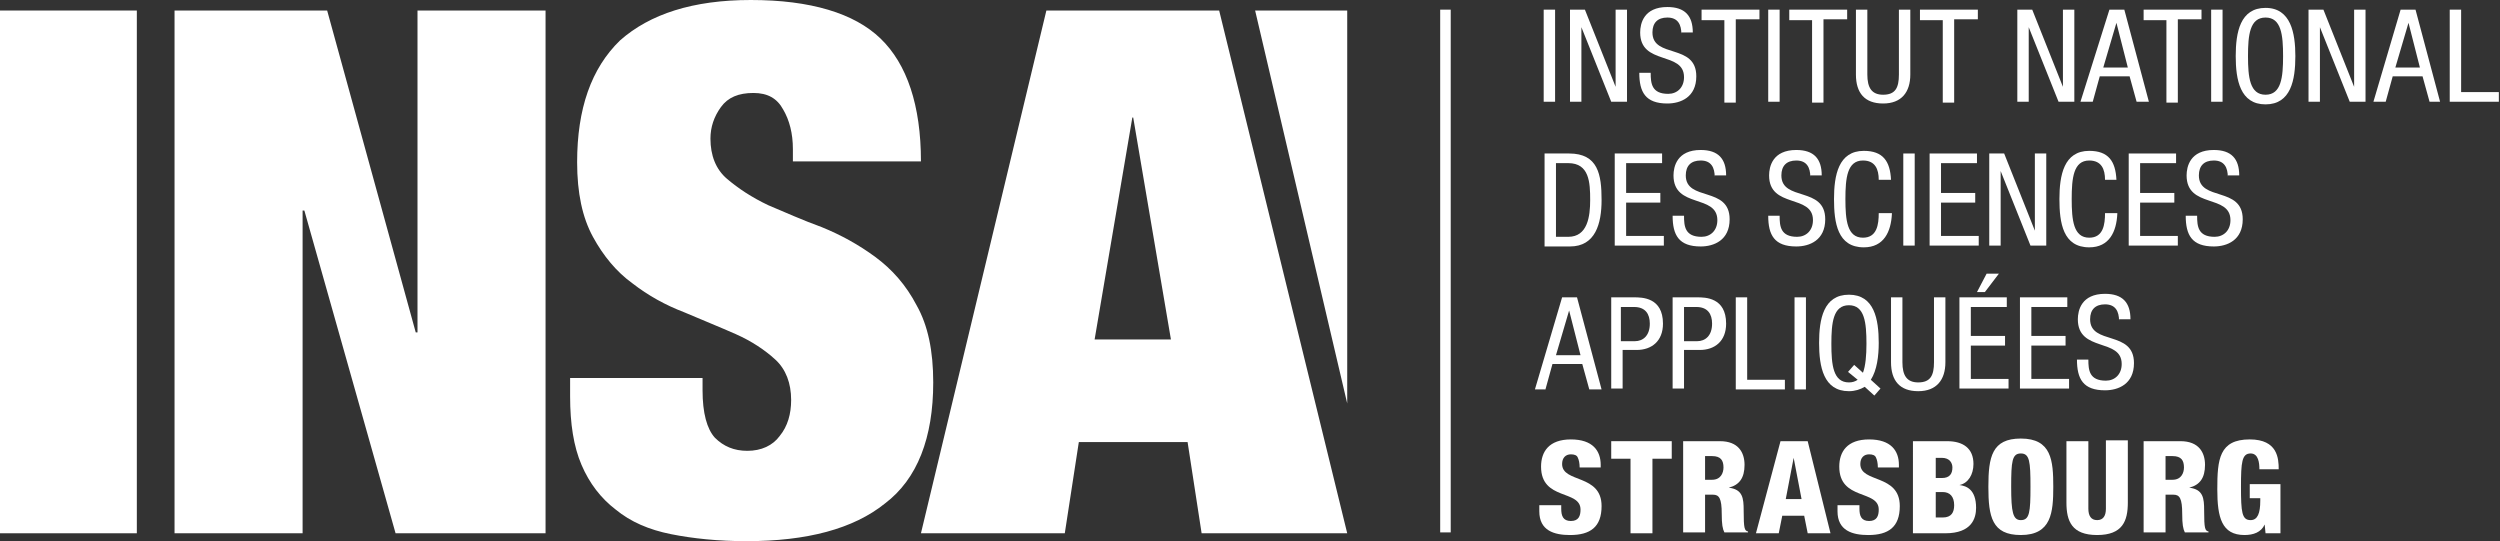
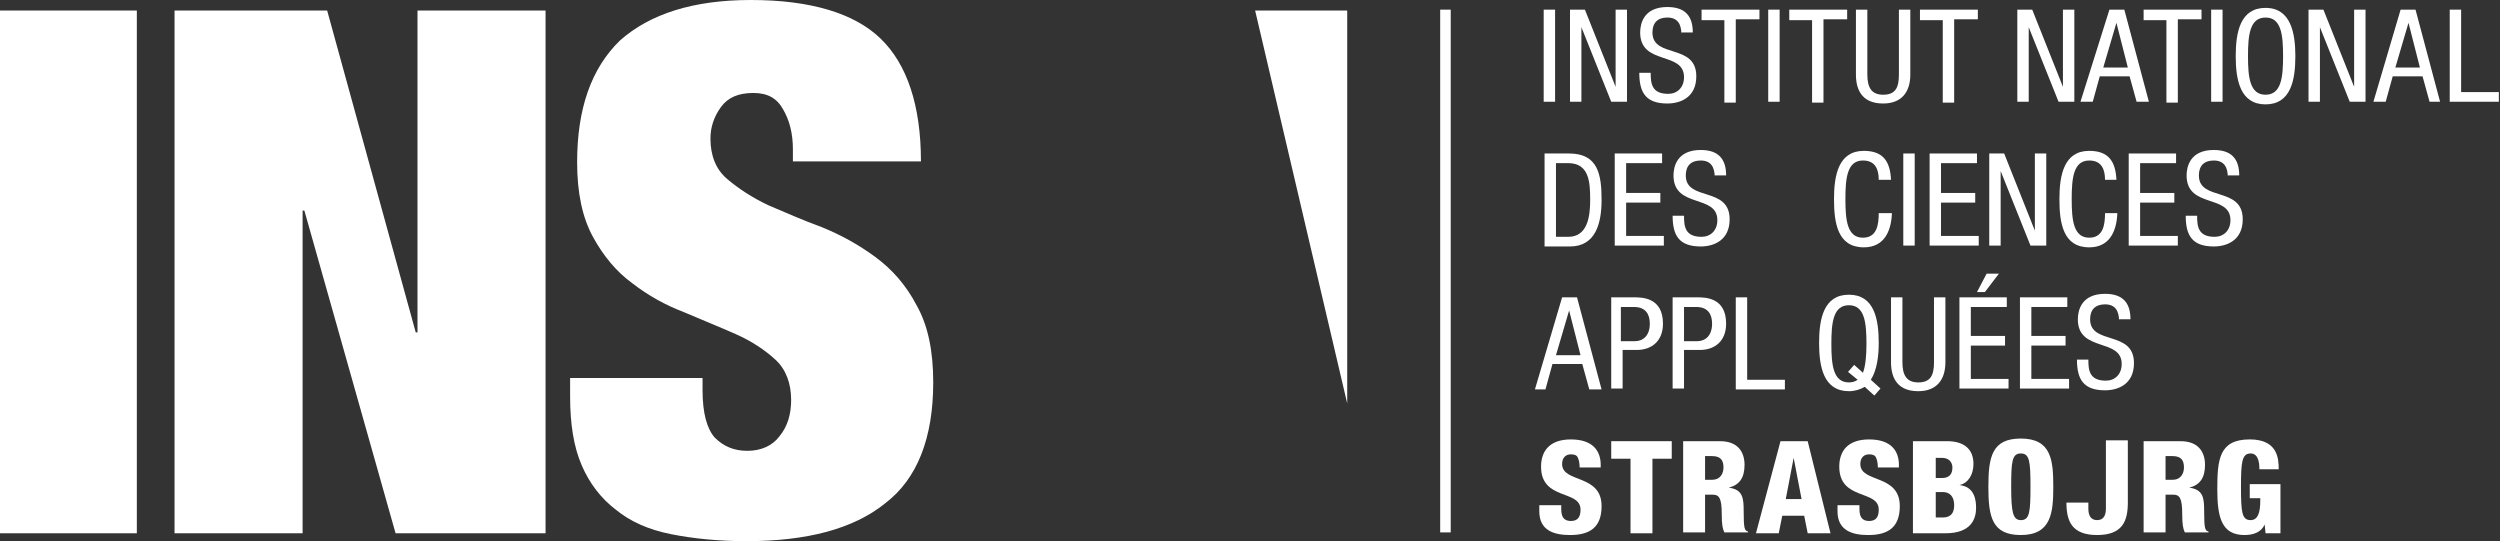
<svg xmlns="http://www.w3.org/2000/svg" xmlns:ns1="http://www.inkscape.org/namespaces/inkscape" xmlns:ns2="http://sodipodi.sourceforge.net/DTD/sodipodi-0.dtd" width="161.613" height="35" id="svg2" version="1.1" ns1:version="0.48.5 r" ns2:docname="Nouveau document 1">
  <rect width="100%" height="100%" fill="#333333" stroke="none" />
  <defs id="defs4" />
  <ns2:namedview id="base" pagecolor="#ffffff" bordercolor="#666666" borderopacity="1.0" ns1:pageopacity="0.0" ns1:pageshadow="2" ns1:zoom="0.35" ns1:cx="61.52061" ns1:cy="-79.642853" ns1:document-units="px" ns1:current-layer="layer1" showgrid="false" fit-margin-top="0" fit-margin-left="0" fit-margin-right="0" fit-margin-bottom="0" ns1:window-width="511" ns1:window-height="448" ns1:window-x="886" ns1:window-y="142" ns1:window-maximized="0" />
  <g ns1:label="Calque 1" ns1:groupmode="layer" id="layer1" transform="translate(-313.479,-417.719)">
    <g id="g6464-0" transform="matrix(0.567,0,0,0.567,313.479,417.719)" ns1:export-filename="G:\wamp\www\insa-topographie\wp-content\themes\insa_blogs\images\white-logo.png" ns1:export-xdpi="90" ns1:export-ydpi="90">
      <g id="g6306-8">
        <g id="g6308-9">
          <g id="g6310-1">
            <line id="line6312-1" y2="60.8" x2="164.8" y1="1.1" x1="164.8" style="fill:#ffffff" />
            <rect id="rect6314-2" height="59.6" width="1.2" y="1.1" x="164.2" style="fill:#ffffff" />
          </g>
        </g>
        <g id="g6316-7">
          <g id="g6318-1">
            <g id="g6320-4">
              <path id="path6322-7" d="m 176,1.1 h 1.3 V 11.6 H 176 V 1.1 z" ns1:connector-curvature="0" style="fill:#ffffff" />
              <path id="path6324-7" d="m 179,1.1 h 1.7 l 3.5,8.8 h 0 V 1.1 h 1.3 v 10.5 h -1.8 l -3.4,-8.5 h 0 v 8.5 H 179 V 1.1 z" ns1:connector-curvature="0" style="fill:#ffffff" />
              <path id="path6326-0" d="m 191.7,3.9 c 0,-1.1 -0.4,-1.9 -1.6,-1.9 -1.1,0 -1.7,0.6 -1.7,1.7 0,3 5,1.2 5,5 0,2.4 -1.8,3.1 -3.3,3.1 -2.5,0 -3.2,-1.3 -3.2,-3.5 h 1.3 c 0,1.2 0.1,2.4 2,2.4 1,0 1.8,-0.7 1.8,-1.9 0,-3 -5,-1.3 -5,-5.1 0,-1 0.4,-2.9 3.1,-2.9 2,0 2.9,1 2.9,2.9 h -1.3 z" ns1:connector-curvature="0" style="fill:#ffffff" />
              <path id="path6328-8" d="m 197.9,11.7 h -1.3 V 2.3 H 194 V 1.1 h 6.6 v 1.1 h -2.7 v 9.5 z" ns1:connector-curvature="0" style="fill:#ffffff" />
              <path id="path6330-0" d="m 201.6,1.1 h 1.3 v 10.5 h -1.3 V 1.1 z" ns1:connector-curvature="0" style="fill:#ffffff" />
              <path id="path6332-3" d="m 207.9,11.7 h -1.3 V 2.3 H 204 V 1.1 h 6.6 v 1.1 h -2.7 v 9.5 z" ns1:connector-curvature="0" style="fill:#ffffff" />
              <path id="path6334-8" d="m 211.6,1.1 h 1.3 v 7.4 c 0,1.5 0.5,2.3 1.8,2.3 1.4,0 1.8,-0.8 1.8,-2.3 V 1.1 h 1.3 v 7.4 c 0,2 -1,3.3 -3.1,3.3 -2.1,0 -3.1,-1.2 -3.1,-3.3 V 1.1 z" ns1:connector-curvature="0" style="fill:#ffffff" />
              <path id="path6336-8" d="m 222.8,11.7 h -1.3 V 2.3 h -2.6 V 1.1 h 6.6 v 1.1 h -2.7 v 9.5 z" ns1:connector-curvature="0" style="fill:#ffffff" />
              <path id="path6338-3" d="m 230,1.1 h 1.7 l 3.5,8.8 h 0 V 1.1 h 1.3 v 10.5 h -1.8 l -3.4,-8.5 h 0 v 8.5 H 230 V 1.1 z" ns1:connector-curvature="0" style="fill:#ffffff" />
              <path id="path6340-0" d="m 240.5,1.1 h 1.7 l 2.8,10.5 h -1.4 l -0.8,-2.9 h -3.4 l -0.8,2.9 h -1.4 l 3.3,-10.5 z m -0.7,6.6 h 2.8 l -1.3,-5.1 h 0 l -1.5,5.1 z" ns1:connector-curvature="0" style="fill:#ffffff" />
              <path id="path6342-3" d="M 248.3,11.7 H 247 V 2.3 h -2.6 V 1.1 h 6.6 v 1.1 h -2.7 v 9.5 z" ns1:connector-curvature="0" style="fill:#ffffff" />
              <path id="path6344-9" d="m 252.1,1.1 h 1.3 v 10.5 h -1.3 V 1.1 z" ns1:connector-curvature="0" style="fill:#ffffff" />
              <path id="path6346-4" d="m 261.7,6.4 c 0,2.7 -0.5,5.5 -3.4,5.5 -2.9,0 -3.4,-2.8 -3.4,-5.5 0,-2.7 0.5,-5.5 3.4,-5.5 2.9,0 3.4,2.9 3.4,5.5 z m -5.4,0 c 0,2.4 0.2,4.4 2,4.4 1.8,0 2,-2 2,-4.4 0,-2.4 -0.2,-4.4 -2,-4.4 -1.8,0 -2,2 -2,4.4 z" ns1:connector-curvature="0" style="fill:#ffffff" />
              <path id="path6348-2" d="m 263.2,1.1 h 1.7 l 3.5,8.8 h 0 V 1.1 h 1.3 v 10.5 h -1.8 l -3.4,-8.5 h 0 v 8.5 h -1.3 V 1.1 z" ns1:connector-curvature="0" style="fill:#ffffff" />
              <path id="path6350-2" d="m 273.7,1.1 h 1.7 l 2.8,10.5 H 277 l -0.8,-2.9 h -3.4 l -0.8,2.9 h -1.4 l 3.1,-10.5 z m -0.6,6.6 h 2.8 l -1.3,-5.1 h 0 l -1.5,5.1 z" ns1:connector-curvature="0" style="fill:#ffffff" />
              <path id="path6352-6" d="m 279.3,1.1 h 1.3 v 9.4 h 4.3 v 1.1 h -5.6 V 1.1 z" ns1:connector-curvature="0" style="fill:#ffffff" />
              <path id="path6354-6" d="m 176.1,17.5 h 2.8 c 3.3,0 3.7,2.4 3.7,5.3 0,2.7 -0.7,5.3 -3.6,5.3 h -2.9 V 17.5 z m 1.3,9.5 h 1.4 c 2.2,0 2.5,-2.3 2.5,-4.2 0,-2 -0.1,-4.2 -2.5,-4.2 h -1.4 V 27 z" ns1:connector-curvature="0" style="fill:#ffffff" />
              <path id="path6356-4" d="m 184.1,17.5 h 5.4 v 1.1 h -4.1 V 22 h 3.9 v 1.1 h -3.9 v 3.8 h 4.3 V 28 h -5.6 V 17.5 z" ns1:connector-curvature="0" style="fill:#ffffff" />
              <path id="path6358-2" d="m 195.5,20.2 c 0,-1.1 -0.4,-1.9 -1.6,-1.9 -1.1,0 -1.7,0.6 -1.7,1.7 0,3 5,1.2 5,5 0,2.4 -1.8,3.1 -3.3,3.1 -2.5,0 -3.2,-1.3 -3.2,-3.5 h 1.3 c 0,1.2 0.1,2.4 2,2.4 1,0 1.8,-0.7 1.8,-1.9 0,-3 -5,-1.3 -5,-5.1 0,-1 0.4,-2.9 3.1,-2.9 2,0 2.9,1 2.9,2.9 h -1.3 z" ns1:connector-curvature="0" style="fill:#ffffff" />
-               <path id="path6360-8" d="m 206.4,20.2 c 0,-1.1 -0.4,-1.9 -1.6,-1.9 -1.1,0 -1.7,0.6 -1.7,1.7 0,3 5,1.2 5,5 0,2.4 -1.8,3.1 -3.3,3.1 -2.5,0 -3.2,-1.3 -3.2,-3.5 h 1.3 c 0,1.2 0.1,2.4 2,2.4 1,0 1.8,-0.7 1.8,-1.9 0,-3 -5,-1.3 -5,-5.1 0,-1 0.4,-2.9 3.1,-2.9 2,0 2.9,1 2.9,2.9 h -1.3 z" ns1:connector-curvature="0" style="fill:#ffffff" />
              <path id="path6362-6" d="m 215.7,24.4 c -0.1,2 -0.9,3.8 -3.2,3.8 -3,0 -3.4,-2.8 -3.4,-5.5 0,-2.7 0.5,-5.5 3.4,-5.5 2.2,0 3,1.2 3.1,3.3 h -1.4 c 0,-1.2 -0.4,-2.2 -1.8,-2.2 -1.8,0 -2,2 -2,4.4 0,2.4 0.2,4.4 2,4.4 1.6,0 1.8,-1.5 1.8,-2.8 h 1.5 z" ns1:connector-curvature="0" style="fill:#ffffff" />
              <path id="path6364-5" d="m 217,17.5 h 1.3 V 28 H 217 V 17.5 z" ns1:connector-curvature="0" style="fill:#ffffff" />
              <path id="path6366-7" d="m 220,17.5 h 5.4 v 1.1 h -4.1 V 22 h 3.9 v 1.1 h -3.9 v 3.8 h 4.3 V 28 H 220 V 17.5 z" ns1:connector-curvature="0" style="fill:#ffffff" />
              <path id="path6368-7" d="m 226.8,17.5 h 1.7 l 3.5,8.8 h 0 v -8.8 h 1.3 V 28 h -1.8 l -3.4,-8.5 h 0 V 28 h -1.3 V 17.5 z" ns1:connector-curvature="0" style="fill:#ffffff" />
              <path id="path6370-3" d="m 241.4,24.4 c -0.1,2 -0.9,3.8 -3.2,3.8 -3,0 -3.4,-2.8 -3.4,-5.5 0,-2.7 0.5,-5.5 3.4,-5.5 2.2,0 3,1.2 3.1,3.3 H 240 c 0,-1.2 -0.4,-2.2 -1.8,-2.2 -1.8,0 -2,2 -2,4.4 0,2.4 0.2,4.4 2,4.4 1.6,0 1.8,-1.5 1.8,-2.8 h 1.4 z" ns1:connector-curvature="0" style="fill:#ffffff" />
              <path id="path6372-0" d="m 242.7,17.5 h 5.4 v 1.1 H 244 V 22 h 3.9 v 1.1 H 244 v 3.8 h 4.3 V 28 h -5.6 V 17.5 z" ns1:connector-curvature="0" style="fill:#ffffff" />
              <path id="path6374-8" d="m 254,20.2 c 0,-1.1 -0.4,-1.9 -1.6,-1.9 -1.1,0 -1.7,0.6 -1.7,1.7 0,3 5,1.2 5,5 0,2.4 -1.8,3.1 -3.3,3.1 -2.5,0 -3.2,-1.3 -3.2,-3.5 h 1.3 c 0,1.2 0.1,2.4 2,2.4 1,0 1.8,-0.7 1.8,-1.9 0,-3 -5,-1.3 -5,-5.1 0,-1 0.4,-2.9 3.1,-2.9 2,0 2.9,1 2.9,2.9 H 254 z" ns1:connector-curvature="0" style="fill:#ffffff" />
              <path id="path6376-3" d="m 178.1,33.9 h 1.7 l 2.8,10.5 h -1.4 l -0.8,-2.9 H 177 l -0.8,2.9 H 175 l 3.1,-10.5 z m -0.7,6.6 h 2.8 l -1.3,-5.1 h 0 l -1.5,5.1 z" ns1:connector-curvature="0" style="fill:#ffffff" />
              <path id="path6378-4" d="m 183.6,33.9 h 2.7 c 0.9,0 3.3,0 3.3,3 0,2 -1.3,3 -3,3 H 185 v 4.4 h -1.3 V 33.9 z m 1.3,5 h 1.5 c 0.9,0 1.7,-0.6 1.7,-2 0,-1.1 -0.5,-1.9 -1.8,-1.9 h -1.5 v 3.9 z" ns1:connector-curvature="0" style="fill:#ffffff" />
              <path id="path6380-6" d="m 190.8,33.9 h 2.7 c 0.9,0 3.3,0 3.3,3 0,2 -1.3,3 -3,3 H 192 v 4.4 h -1.3 V 33.9 z m 1.2,5 h 1.5 c 0.9,0 1.7,-0.6 1.7,-2 0,-1.1 -0.5,-1.9 -1.8,-1.9 H 192 v 3.9 z" ns1:connector-curvature="0" style="fill:#ffffff" />
              <path id="path6382-5" d="m 197.9,33.9 h 1.3 v 9.4 h 4.3 v 1.1 h -5.6 V 33.9 z" ns1:connector-curvature="0" style="fill:#ffffff" />
-               <path id="path6384-5" d="m 204.6,33.9 h 1.3 v 10.5 h -1.3 V 33.9 z" ns1:connector-curvature="0" style="fill:#ffffff" />
              <path id="path6386-4" d="m 212.6,44.1 c -0.5,0.3 -1.1,0.5 -1.8,0.5 -2.9,0 -3.4,-2.8 -3.4,-5.5 0,-2.7 0.5,-5.5 3.4,-5.5 2.9,0 3.4,2.8 3.4,5.5 0,1.5 -0.2,3.1 -0.9,4.2 l 1.1,1 -0.7,0.8 -1.1,-1 z m -1.9,-1.7 0.7,-0.8 1,0.9 c 0.3,-0.8 0.4,-2 0.4,-3.3 0,-2.4 -0.2,-4.4 -2,-4.4 -1.8,0 -2,2 -2,4.4 0,2.4 0.2,4.4 2,4.4 0.4,0 0.7,-0.1 1,-0.3 l -1.1,-0.9 z" ns1:connector-curvature="0" style="fill:#ffffff" />
              <path id="path6388-8" d="m 215.6,33.9 h 1.3 v 7.4 c 0,1.5 0.5,2.3 1.8,2.3 1.4,0 1.8,-0.8 1.8,-2.3 v -7.4 h 1.3 v 7.4 c 0,2 -1,3.3 -3.1,3.3 -2.1,0 -3.1,-1.2 -3.1,-3.3 v -7.4 z" ns1:connector-curvature="0" style="fill:#ffffff" />
              <path id="path6390-8" d="m 223.4,33.9 h 5.4 V 35 h -4.1 v 3.3 h 3.9 v 1.1 h -3.9 v 3.8 h 4.3 v 1.1 h -5.6 V 33.9 z m 3.1,-2.7 h 1.4 l -1.6,2.1 h -0.9 l 1.1,-2.1 z" ns1:connector-curvature="0" style="fill:#ffffff" />
              <path id="path6392-7" d="m 230.3,33.9 h 5.4 V 35 h -4.1 v 3.3 h 3.9 v 1.1 h -3.9 v 3.8 h 4.3 v 1.1 h -5.6 V 33.9 z" ns1:connector-curvature="0" style="fill:#ffffff" />
              <path id="path6394-2" d="m 241.6,36.6 c 0,-1.1 -0.4,-1.9 -1.6,-1.9 -1.1,0 -1.7,0.6 -1.7,1.7 0,3 5,1.2 5,5 0,2.4 -1.8,3.1 -3.3,3.1 -2.5,0 -3.2,-1.3 -3.2,-3.5 h 1.3 c 0,1.2 0.1,2.4 2,2.4 1,0 1.8,-0.7 1.8,-1.9 0,-3 -5,-1.3 -5,-5.1 0,-1 0.4,-2.9 3.1,-2.9 2,0 2.9,1 2.9,2.9 h -1.3 z" ns1:connector-curvature="0" style="fill:#ffffff" />
              <path id="path6396-0" d="M 178,57.6 V 58 c 0,0.8 0.2,1.4 1.1,1.4 0.9,0 1.1,-0.6 1.1,-1.3 0,-2.3 -4.5,-1 -4.5,-4.9 0,-1.7 0.9,-3.1 3.4,-3.1 2.5,0 3.4,1.3 3.4,2.9 v 0.3 h -2.4 c 0,-0.5 -0.1,-0.9 -0.2,-1.1 -0.1,-0.3 -0.4,-0.4 -0.8,-0.4 -0.6,0 -1,0.4 -1,1.1 0,2.2 4.5,1.1 4.5,4.8 0,2.4 -1.3,3.3 -3.6,3.3 -1.8,0 -3.5,-0.5 -3.5,-2.7 v -0.7 h 2.5 z" ns1:connector-curvature="0" style="fill:#ffffff" />
              <path id="path6398-7" d="m 185.9,52.3 h -2.2 v -2 h 6.9 v 2 h -2.2 v 8.5 h -2.5 v -8.5 z" ns1:connector-curvature="0" style="fill:#ffffff" />
              <path id="path6400-7" d="m 191.9,50.3 h 4.2 c 2.1,0 2.8,1.3 2.8,2.7 0,1.5 -0.6,2.3 -1.8,2.6 v 0 c 1.6,0.2 1.7,1.2 1.7,2.6 0,2.1 0.1,2.3 0.5,2.4 v 0.1 h -2.7 c -0.2,-0.4 -0.3,-0.9 -0.3,-2.1 0,-1.8 -0.3,-2.2 -1,-2.2 h -0.9 v 4.3 h -2.5 V 50.3 z m 2.5,4.4 h 0.8 c 1,0 1.3,-0.8 1.3,-1.4 0,-0.8 -0.3,-1.3 -1.3,-1.3 h -0.8 v 2.7 z" ns1:connector-curvature="0" style="fill:#ffffff" />
              <path id="path6402-7" d="m 203,50.3 h 3.1 l 2.6,10.5 h -2.6 l -0.4,-2 h -2.5 l -0.4,2 h -2.6 L 203,50.3 z m 1.5,1.9 0,0 -0.9,4.7 h 1.8 l -0.9,-4.7 z" ns1:connector-curvature="0" style="fill:#ffffff" />
              <path id="path6404-7" d="M 212,57.6 V 58 c 0,0.8 0.2,1.4 1.1,1.4 0.9,0 1.1,-0.6 1.1,-1.3 0,-2.3 -4.5,-1 -4.5,-4.9 0,-1.7 0.9,-3.1 3.4,-3.1 2.5,0 3.4,1.3 3.4,2.9 v 0.3 h -2.4 c 0,-0.5 -0.1,-0.9 -0.2,-1.1 -0.1,-0.3 -0.4,-0.4 -0.8,-0.4 -0.6,0 -1,0.4 -1,1.1 0,2.2 4.5,1.1 4.5,4.8 0,2.4 -1.3,3.3 -3.6,3.3 -1.8,0 -3.5,-0.5 -3.5,-2.7 v -0.7 h 2.5 z" ns1:connector-curvature="0" style="fill:#ffffff" />
              <path id="path6406-5" d="m 218.2,50.3 h 3.8 c 1.8,0 3,0.8 3,2.6 0,1.2 -0.6,2.2 -1.6,2.4 v 0 c 0.8,0.1 1.9,0.5 1.9,2.6 0,1.2 -0.5,2.9 -3.5,2.9 h -3.7 V 50.3 z m 2.5,4.2 h 0.7 c 0.9,0 1.2,-0.5 1.2,-1.2 0,-0.5 -0.3,-1.1 -1.2,-1.1 h -0.7 v 2.3 z m 0,4.5 h 0.8 c 1,0 1.3,-0.6 1.3,-1.4 0,-1 -0.5,-1.5 -1.3,-1.5 h -0.8 V 59 z" ns1:connector-curvature="0" style="fill:#ffffff" />
              <path id="path6408-9" d="m 230.4,61 c -3.3,0 -3.7,-2.1 -3.7,-5.5 0,-3.4 0.4,-5.5 3.7,-5.5 3.5,0 3.7,2.5 3.7,5.5 0,2.9 -0.2,5.5 -3.7,5.5 z m 0,-1.7 c 1,0 1.1,-0.9 1.1,-3.8 0,-2.9 -0.1,-3.8 -1.1,-3.8 -1,0 -1.1,0.9 -1.1,3.8 0,2.9 0.2,3.8 1.1,3.8 z" ns1:connector-curvature="0" style="fill:#ffffff" />
-               <path id="path6410-9" d="m 242.6,57.3 c 0,2.1 -0.6,3.7 -3.5,3.7 -2.9,0 -3.5,-1.6 -3.5,-3.7 v -7 h 2.5 V 58 c 0,0.8 0.3,1.3 1,1.3 0.7,0 1,-0.5 1,-1.3 v -7.8 h 2.5 v 7.1 z" ns1:connector-curvature="0" style="fill:#ffffff" />
+               <path id="path6410-9" d="m 242.6,57.3 c 0,2.1 -0.6,3.7 -3.5,3.7 -2.9,0 -3.5,-1.6 -3.5,-3.7 h 2.5 V 58 c 0,0.8 0.3,1.3 1,1.3 0.7,0 1,-0.5 1,-1.3 v -7.8 h 2.5 v 7.1 z" ns1:connector-curvature="0" style="fill:#ffffff" />
              <path id="path6412-9" d="m 244.4,50.3 h 4.2 c 2.1,0 2.8,1.3 2.8,2.7 0,1.5 -0.6,2.3 -1.8,2.6 v 0 c 1.6,0.2 1.7,1.2 1.7,2.6 0,2.1 0.1,2.3 0.5,2.4 v 0.1 h -2.7 c -0.2,-0.4 -0.3,-0.9 -0.3,-2.1 0,-1.8 -0.3,-2.2 -1,-2.2 h -0.9 v 4.3 h -2.5 V 50.3 z m 2.5,4.4 h 0.8 c 1,0 1.3,-0.8 1.3,-1.4 0,-0.8 -0.3,-1.3 -1.3,-1.3 h -0.8 v 2.7 z" ns1:connector-curvature="0" style="fill:#ffffff" />
              <path id="path6414-8" d="m 257.6,53.5 c 0,-0.7 -0.1,-1.8 -1,-1.8 -1,0 -1.1,1 -1.1,3.8 0,2.9 0.1,3.8 1.1,3.8 0.8,0 1.1,-0.8 1.1,-2.2 v -0.3 h -1.2 v -1.6 h 3.5 v 5.6 h -1.7 l -0.1,-1 h 0 c -0.4,0.9 -1.3,1.2 -2.3,1.2 -2.6,0 -3.1,-2 -3.1,-5.2 0,-3.4 0.2,-5.7 3.7,-5.7 3.2,0 3.3,2.2 3.3,3.4 h -2.2 z" ns1:connector-curvature="0" style="fill:#ffffff" />
            </g>
          </g>
          <g id="g6416-7">
            <rect id="rect6418-9" height="59.6" width="15.6" y="1.2" x="0" style="fill:#ffffff" />
            <polygon id="polygon6420-5" points="19.9,60.8 19.9,1.2 37.3,1.2 47.4,37.9 47.6,37.9 47.6,1.2 62.2,1.2 62.2,60.8 45.1,60.8 34.7,24 34.5,24 34.5,60.8 " style="fill:#ffffff" />
            <path id="path6422-9" d="m 90.4,17 c 0,-1.8 -0.4,-3.3 -1.1,-4.5 -0.7,-1.3 -1.8,-1.9 -3.4,-1.9 -1.7,0 -2.9,0.5 -3.7,1.6 -0.8,1.1 -1.2,2.3 -1.2,3.6 0,1.9 0.6,3.5 1.9,4.6 1.3,1.1 2.8,2.1 4.7,3 1.9,0.8 3.9,1.7 6.1,2.5 2.2,0.9 4.2,2 6.1,3.4 1.9,1.4 3.5,3.2 4.7,5.5 1.3,2.3 1.9,5.2 1.9,8.8 0,6.3 -1.8,11 -5.5,13.8 -3.6,2.9 -8.9,4.3 -15.8,4.3 -3.2,0 -6.1,-0.3 -8.6,-0.8 C 74,60.4 71.9,59.5 70.2,58.1 68.5,56.8 67.2,55.1 66.3,53 65.4,50.9 65,48.3 65,45.2 v -2.1 h 15.1 v 1.4 c 0,2.6 0.5,4.4 1.4,5.4 1,1 2.2,1.5 3.7,1.5 1.6,0 2.9,-0.6 3.7,-1.7 0.9,-1.1 1.3,-2.5 1.3,-4.1 0,-1.9 -0.6,-3.5 -1.8,-4.6 C 87.2,39.9 85.7,38.9 83.9,38.1 82.1,37.3 80.1,36.5 78,35.6 75.9,34.8 73.9,33.7 72.1,32.3 70.3,31 68.8,29.2 67.6,27 66.4,24.8 65.8,22 65.8,18.5 65.8,12.4 67.4,7.8 70.7,4.6 74.1,1.6 79,0 85.6,0 c 6.8,0 11.8,1.5 14.8,4.4 3,2.9 4.6,7.6 4.6,14 H 90.4 V 17 z" ns1:connector-curvature="0" style="fill:#ffffff" />
-             <path id="path6424-0" d="m 139,1.2 14.6,59.6 H 137 L 135.4,50.4 H 123 l -1.6,10.4 H 105 L 119.3,1.2 H 139 z m -9.9,12.2 -4.3,25.3 h 8.7 l -4.3,-25.3 h -0.1 z" ns1:connector-curvature="0" style="fill:#ffffff" />
          </g>
          <polygon id="polygon6426-8" points="153.6,1.2 153.6,46 143.1,1.2 " style="fill:#ffffff" />
        </g>
      </g>
      <g id="g6428-9" />
      <g id="g6430-1" />
      <g id="g6432-1" />
      <g id="g6434-1" />
      <g id="g6436-5" />
      <g id="g6438-8" />
      <g id="g6440-2" />
      <g id="g6442-6" />
      <g id="g6444-5" />
      <g id="g6446-6" />
      <g id="g6448-5" />
      <g id="g6450-6" />
      <g id="g6452-1" />
      <g id="g6454-6" />
      <g id="g6456-7" />
    </g>
  </g>
</svg>